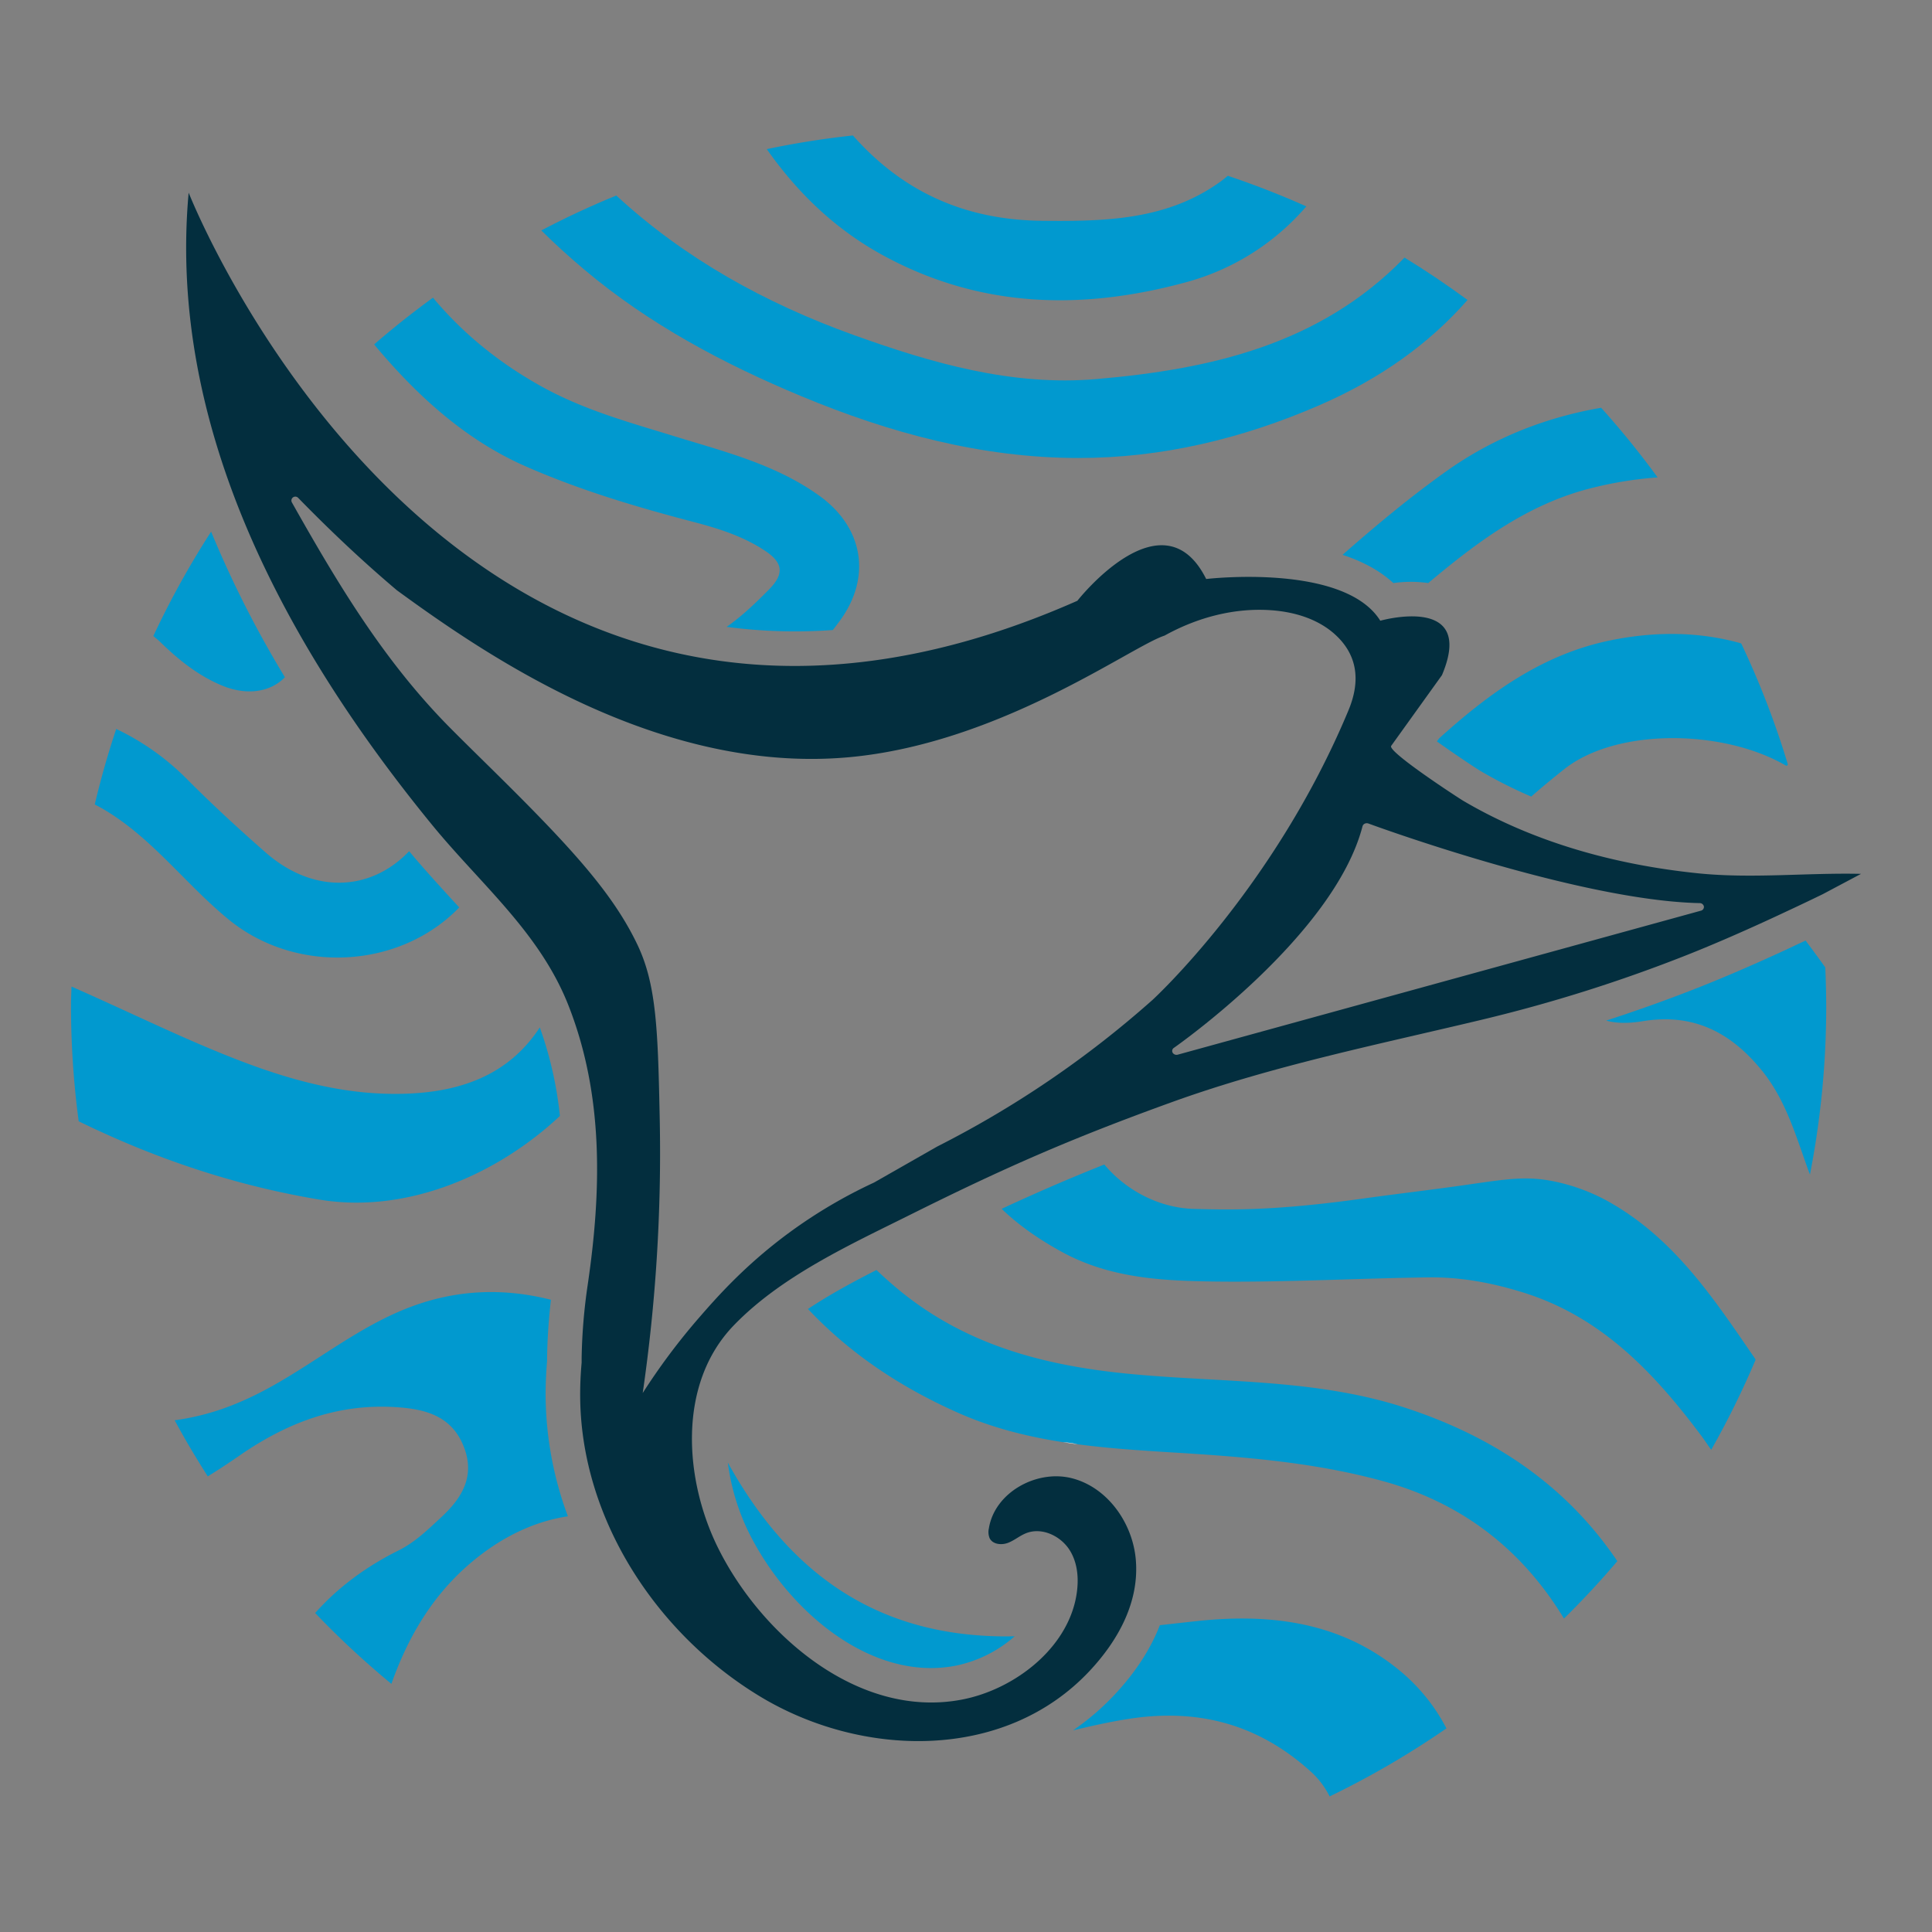
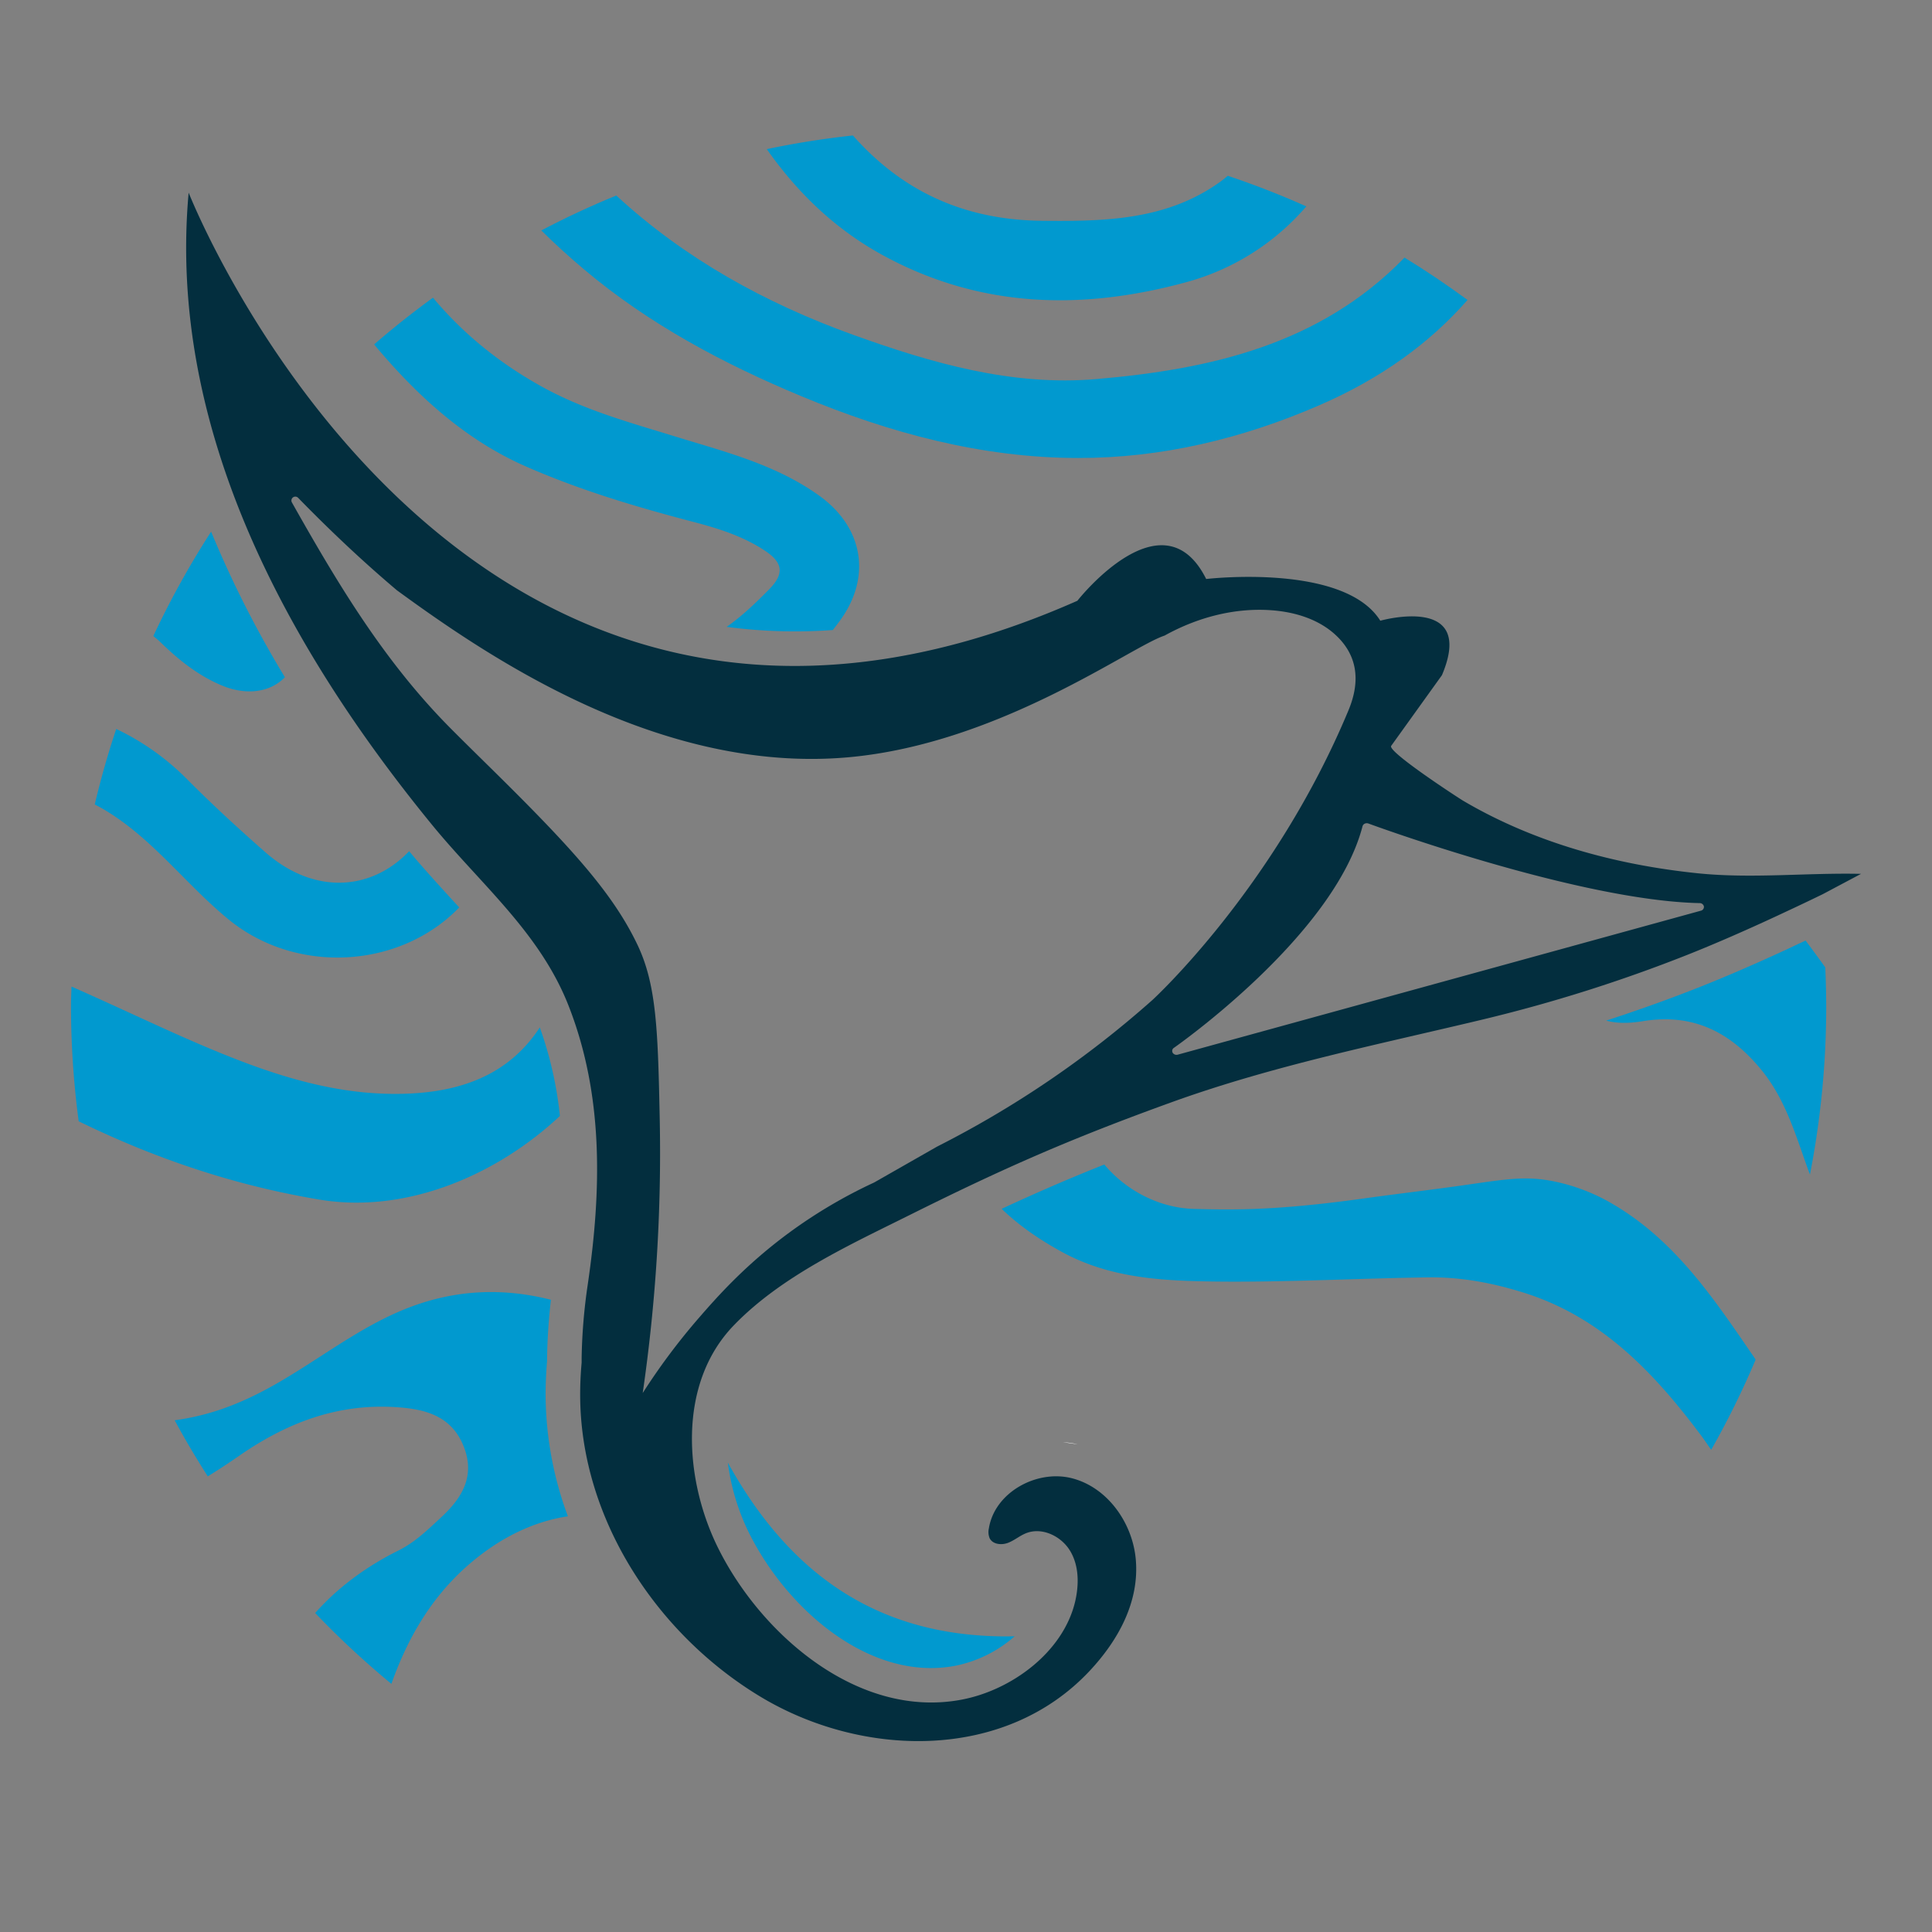
<svg xmlns="http://www.w3.org/2000/svg" id="Capa_1" data-name="Capa 1" viewBox="0 0 1200 1200">
  <rect x="0" y="0" width="1200" height="1200" fill="#808080" stroke="none" />
  <defs>
    <style>.cls-1{fill:#0199cf;}.cls-2{fill:#fff;}.cls-3{fill:#032e3e;}</style>
  </defs>
-   <path class="cls-1" d="M455.74,914.9c-1.24-2.12-2.46-4.27-3.67-6.42a138.7,138.7,0,0,0,13.3,43.94c24.24,48.43,76,92.22,128.08,82.2a79.28,79.28,0,0,0,36.78-18.3c-1.9,0-3.8.09-5.7.08C547.36,1016.21,493.77,980,455.74,914.9Z" />
-   <path class="cls-1" d="M666.48,1074.77c11.77-2.83,23.58-5.49,35.62-7.3,43.19-6.49,80.14,4,112.08,32.92a51.57,51.57,0,0,1,11.67,15.41,544.8,544.8,0,0,0,72.56-42.27,115.4,115.4,0,0,0-29.69-36.43c-36.72-30-80.48-35-125.11-30.23-7.75.83-15.48,1.71-23.21,2.57-5.76,14.85-15.18,29.38-28.12,43.17A157.16,157.16,0,0,1,666.48,1074.77Z" />
+   <path class="cls-1" d="M455.74,914.9c-1.24-2.12-2.46-4.27-3.67-6.42a138.7,138.7,0,0,0,13.3,43.94c24.24,48.43,76,92.22,128.08,82.2a79.28,79.28,0,0,0,36.78-18.3c-1.9,0-3.8.09-5.7.08C547.36,1016.21,493.77,980,455.74,914.9" />
  <path class="cls-1" d="M339.8,845.41v-2.1c.18-11.72,1-23.77,2.39-36-30.75-7.8-61.93-6.48-93.55,7-35.75,15.21-65,42.25-101.14,57.15a153,153,0,0,1-39,10.7c6.39,11.91,13.31,23.48,20.55,34.84,6.63-4.07,13.15-8.38,19.58-12.83,29.61-20.53,60.94-32.43,97.06-30.18,17.58,1.1,34.1,4.94,41.93,23.48,7.95,18.8-.28,32.68-13.84,45.19-8.22,7.59-16,15.27-26.32,20.39-20.29,10.12-37.64,23-51.71,38.83a550.2,550.2,0,0,0,47.35,44c11.55-32.61,29.41-61.88,60.13-83.53,15.3-10.78,32.26-18,49.5-20.54a219.21,219.21,0,0,1-13.85-75.52C338.89,859.46,339.2,852.44,339.8,845.41Z" />
-   <path class="cls-1" d="M919.78,479a281.73,281.73,0,0,0,31.3,15.77c6.53-5.75,13.34-11.34,20.36-16.92,32.7-26,99-24.89,137.7-2.39a.85.85,0,0,0,1.24-1A539.22,539.22,0,0,0,1081.67,400a.89.89,0,0,0-.59-.5c-26.07-7.26-53.11-7.37-80.57-1.81-42.54,8.62-75.82,33.09-106.67,60.94l-1.35,1.87C903.15,468.18,917,477.37,919.78,479Z" />
  <path class="cls-1" d="M659.52,777.57c30.24,16.55,63,18,95.59,18.42,44.11.51,88.25-2,132.39-2.59,20-.24,39.54,3.44,58.77,9.45,48.62,15.19,81.29,50,110.5,89,2.12,2.84,4,5.77,6.09,8.65a541.17,541.17,0,0,0,27.43-55.6.91.91,0,0,0-.08-.86c-24.64-35.82-48.53-72.43-87.52-95.61a118.45,118.45,0,0,0-39-14.95c-16.93-3.17-29.26-.93-55.12,2.76-20.12,2.87-40.31,5.2-60.43,8-56.79,8-84.54,7.21-106.5,6.64-21.28-.56-42-11.2-55.73-27.58-21.58,8.59-41.91,17.37-63.77,27.53C632.76,761.08,645.43,769.85,659.52,777.57Z" />
-   <path class="cls-1" d="M887.11,362.14c28.91-24.21,58.82-47,96.56-57.71a236.84,236.84,0,0,1,45.9-7.9,546,546,0,0,0-35.07-43.26c-34.64,6-67,18.74-96.06,39.35-22.47,16-43.77,33.71-64.56,52,11.84,3.87,22.83,9.47,31.55,17.53A77.88,77.88,0,0,1,887.11,362.14Z" />
-   <path class="cls-1" d="M594.69,877.34c21.1,9.43,43.14,14.93,65.57,18.43a58.84,58.84,0,0,1,9.1,1.3c19.1,2.53,38.45,3.81,57.72,5,44.51,2.71,88.73,6,132,17.91,50.23,13.8,87,43.57,112.33,85.34q17.37-17.07,33.14-35.67C972.93,922.85,928,892.18,871.64,874c-56-18-114.71-15.1-172.25-20.87-52.46-5.26-100.95-18.33-142.35-53q-6.57-5.49-12.65-11.31c-14.74,7.5-29.25,15.37-42.55,24.22C528.5,841.29,559.73,861.73,594.69,877.34Z" />
  <path class="cls-1" d="M517.29,391.32q2.13-2.71,4.19-5.51c20.11-27.28,14.82-58.3-12.73-78-26.91-19.29-58.26-27.11-89.07-36.61-28.4-8.76-56.76-16.4-83.44-31.22-27.53-15.29-49.57-33.87-67.31-55.08q-18.92,13.74-36.53,29c.31.37.57.76.88,1.13,26,30.93,55.79,58.07,92.54,74.32,33.49,14.81,69,25.43,104.69,34.77,15.46,4.05,31.39,8.95,45.27,18.38,11.47,7.8,10.56,14.85,1.72,23.79-8.25,8.35-16.65,16.41-26.18,23.07A323,323,0,0,0,517.29,391.32Z" />
  <path class="cls-1" d="M241.07,679.38c-41.6-.9-80.36-15-118.29-31.29-26.32-11.33-52.13-23.81-78.38-35.31-.08,3.77-.3,7.51-.31,11.3a548.66,548.66,0,0,0,4.78,72.37c47.14,23,96.22,39.73,149.52,48.64,53.92,9,110.12-15.17,149.38-51.94a233.5,233.5,0,0,0-12.49-55C316.28,667.14,285.92,680.35,241.07,679.38Z" />
  <path class="cls-1" d="M254.13,528.7c-23.84,25-59.38,26.86-89.14.79-16.74-14.67-33.16-29.77-48.84-45.55A156.78,156.78,0,0,0,72.2,452.77q-7.71,23-13.35,46.89c2,1.11,4,2.09,5.93,3.26,30.28,18,50.81,46.75,77.71,68.57,42,34,106,30.17,142.75-7.87L279.15,557C270.87,547.91,262.35,538.57,254.13,528.7Z" />
  <path class="cls-1" d="M497.5,246c55.12,23,112.44,38.41,172.14,38.47,51.75.06,101.9-11.94,149.87-32.78,38.13-16.55,68.49-38.53,92-65.38-12.68-9.3-25.71-18.13-39.18-26.33-.23.25-.44.51-.67.75-52.31,53.39-119.94,68.62-190.43,74.7C628.71,240,578.87,225.59,530,208c-54.86-19.78-104.8-47.42-147.21-86.57q-23.88,9.76-46.58,21.7,12.75,12.6,26.68,24.31C403.06,201.28,449.1,225.82,497.5,246Z" />
  <path class="cls-1" d="M1056.1,612.91c-19.19,7.61-38.73,14.58-58.46,21,7.17,2,15.29,1.59,22.65.38,31.12-5.08,54.23,6.54,73.61,30.1,15.43,18.76,21.55,41.31,29.6,63.33.22.6.47,1.18.7,1.79a546.62,546.62,0,0,0,10.1-103c0-8.6-.22-17.14-.59-25.65-4-5.59-8.1-11.14-12.21-16.67l-4.33,2C1114,587.74,1084.73,601.56,1056.1,612.91Z" />
  <path class="cls-1" d="M548.54,158.63c60.74,33.09,124.37,34.24,189.2,16.38a150.05,150.05,0,0,0,73.64-46.82q-23.79-10.62-48.74-19c-1.41,1.11-2.76,2.28-4.24,3.36-33.27,24.23-71.87,25-111.21,24.59-50.94-.53-88.48-20.29-117.43-53q-27.18,2.94-53.51,8.49C495.3,119.65,518.64,142.34,548.54,158.63Z" />
  <path class="cls-1" d="M95.24,395.05c1.4,1.24,2.85,2.31,4.22,3.65,11.14,10.87,23.71,21.08,38.69,27.21,15.24,6.24,29.88,4,38.81-5.27a660.26,660.26,0,0,1-45.83-90.42A546.73,546.73,0,0,0,95.24,395.05Z" />
  <path class="cls-2" d="M669.36,897.07a58.84,58.84,0,0,0-9.1-1.3Q664.81,896.48,669.36,897.07Z" />
  <path class="cls-3" d="M1054.32,542.39c-50.68-5.24-101.31-19-145.47-45-2.66-1.56-47.29-30.59-44.76-34.12l31.54-43.93c21.41-50.7-38.3-33.8-38.3-33.8-22.53-36.05-108.15-25.91-108.15-25.91-27-54.08-80,13.52-80,13.52-385.85,170.67-552-253.48-552-253.48-13.34,146.65,61.33,282.8,151.22,392.7,30.29,37,66.85,66.82,84.66,112.08,22,55.86,20.54,115.19,12,173.41a348.39,348.39,0,0,0-3.8,45.62c0,1,0,1.92,0,2.88-.59,6.54-.91,13.16-.91,19.86,0,76.66,47.27,148.58,111.86,187.56,62.77,37.9,151.47,40.65,204.5-15.87C694.45,1019,708,994.79,705.4,968c-2.21-22.49-17.7-44.23-39.6-49.83s-48,8.8-51.59,31.12a10.18,10.18,0,0,0,.48,6.14c1.91,3.82,7.31,4.38,11.31,2.89s7.31-4.43,11.27-6c10-4,22,1.83,27.5,11.12s5.45,20.92,3,31.41c-7.53,31.56-39.59,54.88-70.23,60.78-64,12.32-124.36-39.88-151.27-93.65-21.22-42.41-25.77-102.1,9.34-138.61,29.66-30.85,72.63-50.37,110.27-69.13,57.94-28.86,99-46.91,161.59-69.54,63.09-22.81,128.36-35.88,193.4-51.45A940,940,0,0,0,1048.21,593c29.24-11.59,59.91-26.19,59.91-26.19,10-4.64,18.28-8.62,24.05-11.43l23.74-12.61C1122.06,542,1088.1,545.88,1054.32,542.39Zm-338.5,78.7a628.28,628.28,0,0,1-133.75,91.07l-39.14,22.32a307.89,307.89,0,0,0-52.36,30.86C463,785.55,445.44,805.5,434,818.66a400.07,400.07,0,0,0-34.8,46.58,1036.26,1036.26,0,0,0,10.6-168.65c-1.12-56.16-1.92-84.76-13.89-109.82-15.88-33.27-43.15-62.57-94.55-113.09-7.11-7-14.46-14.22-21.58-21.39-41.44-41.75-70.23-90.15-98.48-140.22a2.43,2.43,0,0,1,3.85-2.89q30.87,31.69,61.38,57.46c54.67,39.87,162.18,114.24,280.28,103.73,94-8.38,175.71-68.86,196.5-75.58,21.17-11.74,44.23-17.36,66.33-15.76,16.23,1.17,29.82,6.3,39.32,14.81,13.68,12.26,16.58,28.17,8.62,47.3C791.54,551.82,715.82,621.09,715.82,621.09Zm340.63-55.44L731.57,655.06a2.82,2.82,0,0,1-.81.11,2.77,2.77,0,0,1-2.4-1.31,2.25,2.25,0,0,1,.74-3c1-.69,99.55-69.57,117.19-137.66a2.5,2.5,0,0,1,1.4-1.61,3,3,0,0,1,2.29-.08c1.29.48,130.14,47.89,205.72,49.43a2.63,2.63,0,0,1,2.63,2.09A2.42,2.42,0,0,1,1056.45,565.65Z" />
</svg>